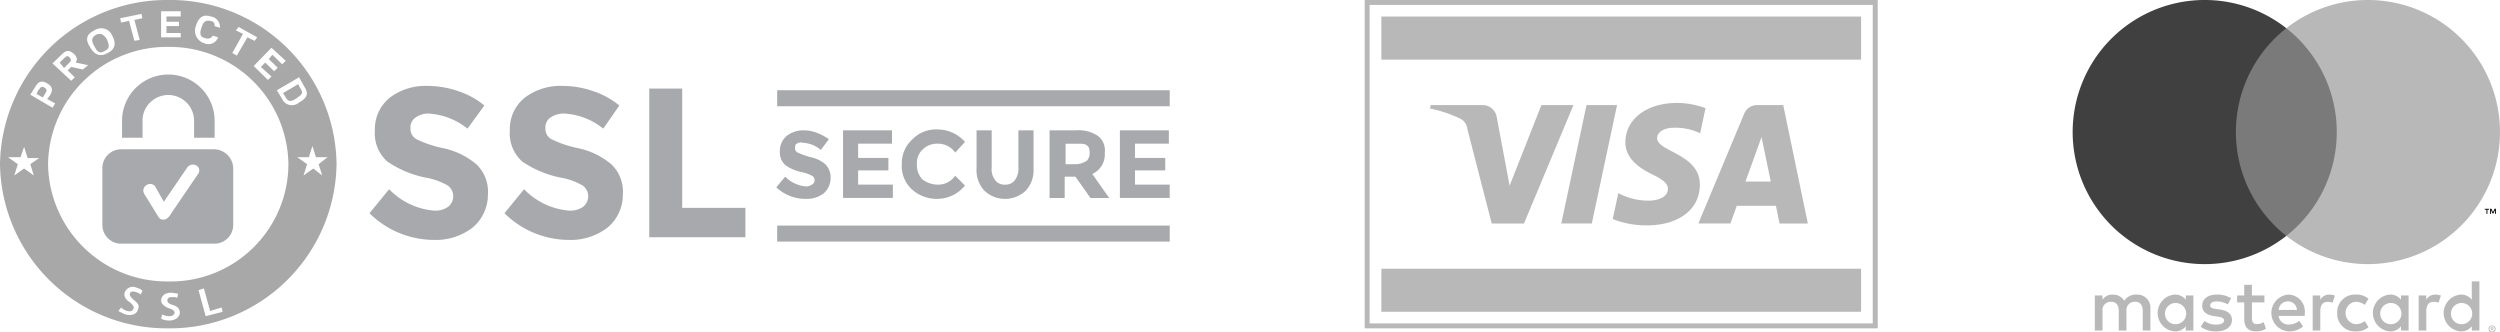
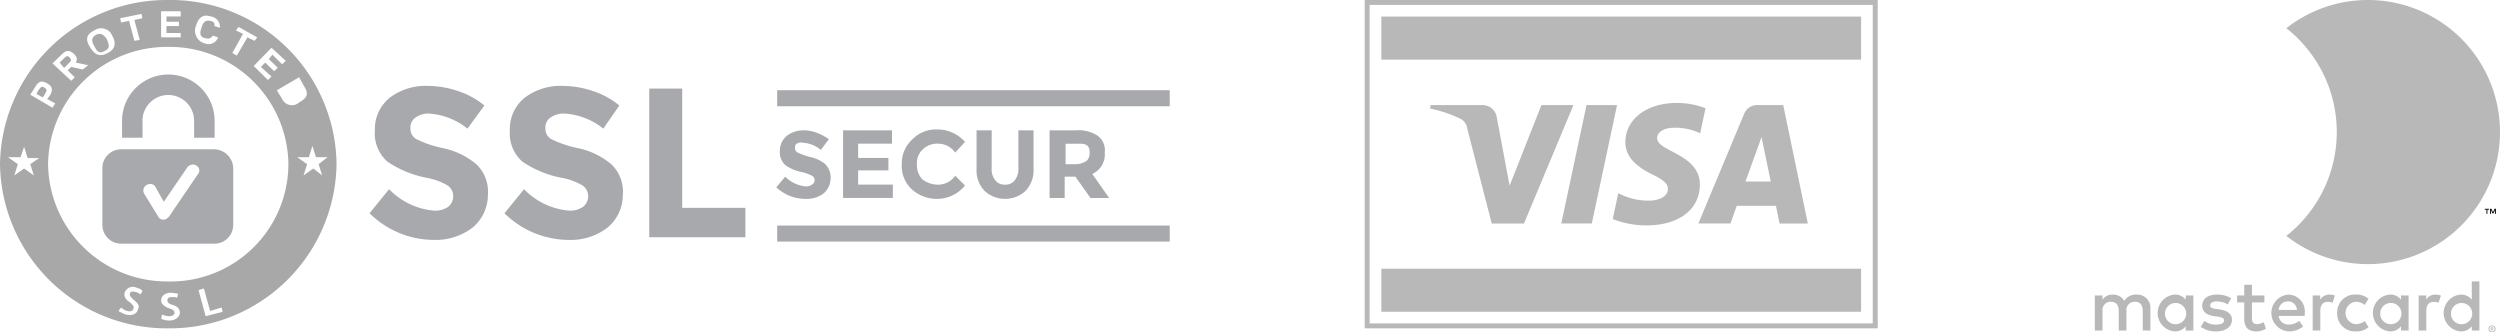
<svg xmlns="http://www.w3.org/2000/svg" width="243.647" height="32.396" viewBox="0 0 243.647 32.396">
  <g data-name="Group 2974" fill="#a7a9ac">
    <path data-name="Path 3255" d="M13.885 11.774a2.516 2.516 0 0 1 5.032 0v1.648h2v-1.648a4.511 4.511 0 0 0-9.022 0v1.648h2v-1.648Z" />
    <path data-name="Path 3256" d="M20.907 14.55h-9.109a1.83 1.83 0 0 0-1.822 1.822v5.552a1.83 1.83 0 0 0 1.822 1.826h9.109a1.83 1.83 0 0 0 1.822-1.822v-5.556a1.89 1.89 0 0 0-1.822-1.822m-1.562 2.342-2.6 3.817c-.347.607-.607.694-.781.694a.53.53 0 0 1-.521-.26l-1.388-2.256a.62.62 0 0 1 .26-.868.6.6 0 0 1 .868.26l.781 1.388 2.256-3.3a.674.674 0 0 1 .868-.26.547.547 0 0 1 .257.785" />
  </g>
  <path data-name="Path 3257" d="M40.44 11.495a1.17 1.17 0 0 0-.434 1.041 1.13 1.13 0 0 0 .607 1.041 10.7 10.7 0 0 0 2.6.868 7.4 7.4 0 0 1 3.21 1.562 3.68 3.68 0 0 1 1.128 2.95 4.16 4.16 0 0 1-1.475 3.21 5.9 5.9 0 0 1-3.817 1.215 8.96 8.96 0 0 1-6.246-2.6l1.909-2.342a6.88 6.88 0 0 0 4.338 2.082 2.2 2.2 0 0 0 1.39-.35 1.3 1.3 0 0 0 0-2.082 6.4 6.4 0 0 0-2.169-.781 10.2 10.2 0 0 1-3.73-1.562 3.67 3.67 0 0 1-1.215-3.036 3.92 3.92 0 0 1 1.475-3.21 5.8 5.8 0 0 1 3.73-1.128 9.2 9.2 0 0 1 2.95.521 7.8 7.8 0 0 1 2.516 1.388l-1.648 2.256a6.65 6.65 0 0 0-3.9-1.475 2.23 2.23 0 0 0-1.219.432" fill="#a7a9ac" />
  <path data-name="Path 3258" d="M53.592 11.495a1.17 1.17 0 0 0-.434 1.041 1.13 1.13 0 0 0 .607 1.041 10.7 10.7 0 0 0 2.6.868 7.4 7.4 0 0 1 3.21 1.562 3.68 3.68 0 0 1 1.128 2.95 4.16 4.16 0 0 1-1.475 3.21 5.9 5.9 0 0 1-3.817 1.215 8.96 8.96 0 0 1-6.246-2.6l1.909-2.342a6.88 6.88 0 0 0 4.338 2.082 2.2 2.2 0 0 0 1.39-.35 1.3 1.3 0 0 0 0-2.082 6.4 6.4 0 0 0-2.169-.781 10.2 10.2 0 0 1-3.73-1.562 3.67 3.67 0 0 1-1.215-3.036 3.92 3.92 0 0 1 1.475-3.21 5.8 5.8 0 0 1 3.73-1.128 9.2 9.2 0 0 1 2.95.521 7.8 7.8 0 0 1 2.516 1.388l-1.562 2.256a6.65 6.65 0 0 0-3.9-1.475 2.3 2.3 0 0 0-1.305.432" fill="#a7a9ac" />
  <path data-name="Path 3259" d="M63.277 23.12V8.632h3.21v11.625h6.159v2.863z" fill="#a7a9ac" />
  <g data-name="Group 2975" fill="#a7a9ac">
    <path data-name="Path 3260" d="M77.656 14.004c-.174.087-.174.26-.174.434a.48.48 0 0 0 .26.434 8 8 0 0 0 1.214.432 3.34 3.34 0 0 1 1.475.694 1.83 1.83 0 0 1 .521 1.388 2 2 0 0 1-.694 1.475 2.75 2.75 0 0 1-1.735.521 4.14 4.14 0 0 1-2.867-1.126l.868-1.041a3.25 3.25 0 0 0 2 .954 1 1 0 0 0 .607-.174.492.492 0 0 0 0-.868 3.8 3.8 0 0 0-.954-.347 4.2 4.2 0 0 1-1.648-.694 1.7 1.7 0 0 1-.521-1.388 1.85 1.85 0 0 1 .694-1.475 2.67 2.67 0 0 1 1.648-.521 3.5 3.5 0 0 1 1.3.26 4.7 4.7 0 0 1 1.128.607l-.781 1.041a2.95 2.95 0 0 0-1.735-.694.71.71 0 0 0-.606.088" />
    <path data-name="Path 3261" d="M86.933 12.704v1.3h-3.3v1.388h2.95v1.212h-2.95v1.388h3.383v1.3h-4.854v-6.588Z" />
    <path data-name="Path 3262" d="M91.358 17.996a2.03 2.03 0 0 0 1.735-.868l.954.954a3.5 3.5 0 0 1-2.689 1.3 3.62 3.62 0 0 1-2.516-.954 3.08 3.08 0 0 1-.954-2.429 3.15 3.15 0 0 1 1.041-2.429 3.2 3.2 0 0 1 2.429-.954 3.56 3.56 0 0 1 2.689 1.215l-.954 1.041a2.03 2.03 0 0 0-1.735-.868 1.97 1.97 0 0 0-1.388.521A1.79 1.79 0 0 0 89.363 16a2.04 2.04 0 0 0 .521 1.475 2.55 2.55 0 0 0 1.474.521" />
    <path data-name="Path 3263" d="M96.997 17.562a1.1 1.1 0 0 0 .954.434 1.12 1.12 0 0 0 .954-.434 1.84 1.84 0 0 0 .347-1.215v-3.643h1.475v3.73a2.9 2.9 0 0 1-.781 2.169 2.94 2.94 0 0 1-3.991 0 2.9 2.9 0 0 1-.781-2.169v-3.73h1.475v3.644a1.7 1.7 0 0 0 .348 1.214" />
    <path data-name="Path 3264" d="M107.668 14.873a2.08 2.08 0 0 1-1.215 2.082l1.648 2.342h-1.822l-1.475-2.082h-1.041v2.082h-1.474v-6.593h2.516a3.45 3.45 0 0 1 2.169.521 1.76 1.76 0 0 1 .694 1.648m-1.735.781a1.06 1.06 0 0 0 .26-.781c0-.347-.087-.607-.26-.694-.174-.174-.521-.174-.954-.174h-1.128v2h1.038a2.04 2.04 0 0 0 1.044-.351" />
-     <path data-name="Path 3265" d="M113.913 12.704v1.3h-3.3v1.388h2.95v1.212h-2.95v1.388h3.383v1.3h-4.854v-6.588Z" />
  </g>
  <path data-name="Rectangle 1302" fill="#a7a9ac" d="M75.743 21.983H114v1.562H75.743z" />
  <path data-name="Rectangle 1303" fill="#a7a9ac" d="M75.743 8.793H114v1.562H75.743z" />
  <g data-name="Group 2976">
    <path data-name="Path 3266" d="m5.379 10.197-.781-.521.265-.433c.26-.434.347-.868-.26-1.215s-.954 0-1.215.434l-.525.868 2.169 1.3Zm-1.041-.954-.174.26-.607-.347.174-.347c.26-.347.347-.434.521-.26.346.173.346.26.086.694" fill="none" />
    <path data-name="Path 3267" d="m2.69 15.401-.347-1.128-.347 1.128H.868l.868.607-.347 1.128.954-.694.954.694-.347-1.128.868-.607Z" fill="none" />
    <path data-name="Path 3268" d="M19.866 4.165c.781.174 1.128-.087 1.3-.607l-.519-.175c-.087.347-.347.347-.694.26-.434-.087-.521-.434-.434-.954.174-.694.434-.868.868-.781s.434.26.434.521l.521.174c.087-.607-.26-.954-.868-1.128-.781-.174-1.215.087-1.475.954-.087 1.128.173 1.562.867 1.736" fill="none" />
    <path data-name="Path 3269" d="m12.666 2.082.521 2.082.521-.174-.521-2 .781-.174-.17-.428-2 .521.174.434Z" fill="none" />
    <path data-name="Path 3270" d="M10.498 5.379c.521-.26.954-.781.434-1.735a1.1 1.1 0 0 0-1.734-.521c-.521.26-.954.781-.434 1.735a1.19 1.19 0 0 0 1.734.521m-1.128-2c.434-.26.694-.174 1.041.434.434.694.174.954-.174 1.128-.434.26-.694.26-1.041-.434-.347-.603-.26-.863.173-1.124Z" fill="none" />
    <path data-name="Path 3271" d="m23.076 5.466 1.041-1.822.694.434.174-.434-1.736-1.041-.26.434.694.347-1.041 1.819Z" fill="none" />
    <path data-name="Path 3272" d="m7.287 7.587-.694-.7.347-.347 1.128.26.434-.434-1.215-.26c.174-.26.174-.521-.174-.868-.521-.521-.781-.26-1.215.174l-.78.785L6.94 8.019ZM5.812 6.11l.347-.347c.347-.347.434-.347.607-.174.26.26.174.347-.174.694l-.347.26Z" fill="none" />
    <path data-name="Path 3273" d="M17.611 3.297h-1.388v-.694h1.3v-.434h-1.3v-.607l1.388.087v-.434l-1.909-.087v2.6h1.909Z" fill="none" />
    <path data-name="Path 3274" d="M32.011 15.314h-1.127l-.347-1.041-.347 1.041h-1.215l.954.694-.347 1.128.954-.694.868.694-.347-1.128Z" fill="none" />
-     <path data-name="Path 3275" d="m29.669 8.385-.52-.868-2.169 1.3.521.868c.434.694.954.694 1.648.26.781-.428.954-.866.52-1.56m-1.822 1.041-.26-.434 1.475-.868.174.347c.347.521.26.694-.347 1.041-.521.347-.781.347-1.041-.086Z" fill="none" />
+     <path data-name="Path 3275" d="m29.669 8.385-.52-.868-2.169 1.3.521.868m-1.822 1.041-.26-.434 1.475-.868.174.347c.347.521.26.694-.347 1.041-.521.347-.781.347-1.041-.086Z" fill="none" />
    <path data-name="Path 3276" d="m26.112 7.981.347-.347-1.041-.954.434-.521.954.868.26-.26-.868-.868.347-.434 1.041.954.26-.347-1.387-1.301-1.735 1.822Z" fill="none" />
    <path data-name="Path 3277" d="m20.474 30.265-.694-2.256-.434.174.694 2.6 1.648-.434-.174-.434Z" fill="none" />
    <ellipse data-name="Ellipse 75" cx="11.711" cy="11.315" rx="11.711" ry="11.315" transform="translate(4.685 4.685)" fill="none" />
    <path data-name="Path 3278" d="M4.338 8.546c-.26-.174-.347-.087-.607.26l-.174.347.607.347.174-.26c.26-.434.26-.521 0-.694" fill="#a8a8a8" />
    <path data-name="Path 3279" d="M10.236 4.945c.347-.174.521-.347.174-1.128-.347-.521-.607-.607-1.041-.434-.434.26-.521.521-.174 1.128.347.694.608.694 1.041.434" fill="#a8a8a8" />
    <path data-name="Path 3280" d="M6.766 5.586c-.174-.174-.26-.174-.607.174l-.347.343.434.521.347-.347c.347-.344.434-.431.173-.691" fill="#a8a8a8" />
    <path data-name="Path 3281" d="M16.4 0A16.244 16.244 0 0 0 0 16a16.244 16.244 0 0 0 16.4 16 16.244 16.244 0 0 0 16.4-16A16.19 16.19 0 0 0 16.4 0m11.447 5.926-.347.339-.954-.931-.347.423.868.847-.347.339-.868-.843-.434.423 1.041.931-.347.339-1.388-1.359 1.735-1.778Zm-4.858-2.963.26-.339 1.822 1.016-.26.339-.694-.339-1.041 1.778-.434-.254L23.683 3.3Zm-3.9-.423c.26-.847.694-1.185 1.475-.931a1.024 1.024 0 0 1 .868 1.1l-.521-.169c0-.254 0-.423-.434-.508s-.694.085-.868.762c-.174.508-.087.847.434.931a.55.55 0 0 0 .694-.254l.521.169a.994.994 0 0 1-1.3.593 1.287 1.287 0 0 1-.873-1.693ZM15.7 1.1h1.909v.508h-1.386v.508h1.215v.424h-1.215v.677h1.388v.423H15.7Zm-1.909.254.087.423-.781.169.521 1.947-.521.085-.521-1.947-.776.169-.087-.423ZM9.2 2.963a1.16 1.16 0 0 1 1.735.508c.521.931.087 1.439-.434 1.693-.607.339-1.215.339-1.735-.593-.611-.931-.091-1.354.434-1.608M5.9 5.418c.434-.423.694-.677 1.3-.169.347.339.347.593.174.847l1.215.254-.521.423-1.128-.254-.347.339.694.677-.347.339L5.118 6.18ZM3.383 8.55c.26-.423.521-.847 1.215-.423.607.339.521.762.26 1.185l-.26.339.781.423-.26.423L2.95 9.228ZM3.3 17.1l-.954-.677-.954.677.347-1.1-.954-.677H2l.347-1.016.347 1.1h1.123L2.95 16Zm10.41 11.6a1.4 1.4 0 0 0-.521-.254c-.347-.085-.521 0-.521.169-.087.169.087.339.347.593.434.339.607.593.434.931-.087.423-.521.677-1.215.508a5 5 0 0 1-.694-.339l.26-.339a1.4 1.4 0 0 0 .607.339c.347.085.521 0 .607-.254.087-.169-.087-.339-.347-.593-.434-.254-.607-.593-.521-.931a.84.84 0 0 1 1.128-.508c.26.085.521.169.607.339Zm2.776 2.54a2.1 2.1 0 0 1-.781-.169l.087-.423a1.7 1.7 0 0 0 .694.169c.347 0 .521-.169.521-.339s-.174-.339-.521-.423c-.434-.169-.781-.423-.781-.762 0-.423.347-.762.954-.762.26 0 .521.085.694.085l-.087.423c-.087-.085-.26-.085-.521-.085-.347 0-.434.169-.434.339s.174.339.521.423c.521.169.694.423.694.762s-.349.76-1.043.76Zm3.557-.423-.694-2.54.521-.169.607 2.2 1.128-.339.087.423ZM16.4 27.429A11.58 11.58 0 0 1 4.685 16 11.58 11.58 0 0 1 16.4 4.571 11.58 11.58 0 0 1 28.108 16 11.47 11.47 0 0 1 16.4 27.429M27.5 9.651l-.52-.851 2.169-1.27.521.931c.434.677.26 1.1-.521 1.524a1.047 1.047 0 0 1-1.649-.334m3.036 6.772-.954.677.347-1.1-.954-.677H30.1l.347-1.1.347 1.1h1.128l-.868.677.347 1.1Z" fill="#a8a8a8" />
-     <path data-name="Path 3282" d="m29.235 8.548-.174-.347-1.475.868.26.434c.26.434.521.434 1.041.087.609-.435.7-.521.348-1.042" fill="#a8a8a8" />
  </g>
  <g data-name="Group 3026">
    <g data-name="Group 3025">
      <g data-name="Group 3023">
        <path data-name="Path 3311" d="M209.576 32.212v-2.143a1.272 1.272 0 0 0-1.344-1.358 1.32 1.32 0 0 0-1.2.607 1.26 1.26 0 0 0-1.13-.607 1.13 1.13 0 0 0-1 .507v-.422h-.743v3.417h.75v-1.894a.8.8 0 0 1 .837-.908c.493 0 .744.322.744.9v1.9h.751v-1.894a.806.806 0 0 1 .836-.908c.508 0 .751.322.751.9v1.9Zm11.11-3.417h-1.215v-1.037h-.751v1.037h-.694v.679h.694v1.559c0 .793.307 1.265 1.187 1.265a1.75 1.75 0 0 0 .929-.265l-.215-.636a1.4 1.4 0 0 1-.657.193c-.372 0-.493-.229-.493-.572v-1.549h1.215Zm6.341-.086a1.01 1.01 0 0 0-.9.5v-.414h-.736v3.417h.743v-1.916c0-.565.243-.879.729-.879a1.2 1.2 0 0 1 .465.086l.229-.7a1.6 1.6 0 0 0-.529-.093Zm-9.587.357a2.56 2.56 0 0 0-1.394-.357c-.865 0-1.423.414-1.423 1.094 0 .558.415.9 1.179 1.008l.35.05c.408.057.6.164.6.358 0 .264-.272.415-.779.415a1.82 1.82 0 0 1-1.137-.358l-.35.579a2.47 2.47 0 0 0 1.48.443c.987 0 1.558-.465 1.558-1.115 0-.6-.45-.915-1.194-1.022l-.35-.05c-.322-.043-.579-.107-.579-.336 0-.25.243-.4.651-.4a2.2 2.2 0 0 1 1.065.293Zm19.918-.357a1.01 1.01 0 0 0-.9.5v-.414h-.736v3.417h.743v-1.916c0-.565.243-.879.729-.879a1.2 1.2 0 0 1 .465.086l.229-.7a1.6 1.6 0 0 0-.529-.093Zm-9.58 1.794a1.726 1.726 0 0 0 1.823 1.794 1.8 1.8 0 0 0 1.229-.408l-.357-.6a1.5 1.5 0 0 1-.894.307 1.1 1.1 0 0 1 0-2.188 1.5 1.5 0 0 1 .894.307l.357-.6a1.8 1.8 0 0 0-1.229-.407 1.726 1.726 0 0 0-1.823 1.794Zm6.963 0v-1.709h-.744v.414a1.3 1.3 0 0 0-1.079-.5 1.8 1.8 0 0 0 0 3.589 1.3 1.3 0 0 0 1.079-.5v.415h.744Zm-2.767 0a1.035 1.035 0 1 1 1.037 1.094 1.025 1.025 0 0 1-1.037-1.094m-8.972-1.794a1.8 1.8 0 0 0 .05 3.589 2.08 2.08 0 0 0 1.4-.479l-.365-.55a1.63 1.63 0 0 1-.994.357.95.95 0 0 1-1.022-.836h2.538q.012-.138.014-.286A1.64 1.64 0 0 0 223 28.71Zm-.015.665a.85.85 0 0 1 .865.829h-1.773a.88.88 0 0 1 .908-.829m18.652 1.13v-3.081h-.743v1.787a1.3 1.3 0 0 0-1.08-.5 1.8 1.8 0 0 0 0 3.589 1.3 1.3 0 0 0 1.08-.5v.415h.743Zm-2.767 0a1.035 1.035 0 1 1 1.037 1.094 1.025 1.025 0 0 1-1.037-1.094m-25.108 0v-1.709h-.744v.414a1.3 1.3 0 0 0-1.079-.5 1.8 1.8 0 0 0 0 3.589 1.3 1.3 0 0 0 1.079-.5v.415h.744Zm-2.767 0a1.035 1.035 0 1 1 1.037 1.094 1.025 1.025 0 0 1-1.035-1.095Zm31.881 1.213a.3.3 0 0 1 .134.027.34.34 0 0 1 .184.181.33.33 0 0 1 0 .263.34.34 0 0 1-.184.181.3.3 0 0 1-.134.027.3.3 0 0 1-.137-.027.3.3 0 0 1-.11-.073.4.4 0 0 1-.074-.108.33.33 0 0 1 0-.263.3.3 0 0 1 .074-.108.3.3 0 0 1 .11-.073.4.4 0 0 1 .139-.027Zm0 .6a.3.3 0 0 0 .1-.021.265.265 0 0 0 0-.487.3.3 0 0 0-.1-.02.3.3 0 0 0-.1.02.3.3 0 0 0-.084.056.265.265 0 0 0 0 .375.3.3 0 0 0 .084.056.3.3 0 0 0 .102.025Zm.02-.424a.14.14 0 0 1 .094.027.1.1 0 0 1 .033.074.1.1 0 0 1-.026.064.13.13 0 0 1-.075.031l.1.119h-.081l-.1-.118h-.031v.118h-.067v-.316Zm-.078.059v.084h.078a.1.1 0 0 0 .043-.01.04.04 0 0 0 .016-.032.04.04 0 0 0-.016-.031.1.1 0 0 0-.043-.01Z" fill="#b8b8b8" />
      </g>
      <g data-name="Group 3024">
-         <path data-name="Rectangle 1333" fill="#7a7a7a" d="M217.193 2.752h11.262v20.237h-11.262z" />
-         <path data-name="Path 3312" d="M217.908 12.87a12.85 12.85 0 0 1 4.916-10.119 12.871 12.871 0 1 0 0 20.238 12.85 12.85 0 0 1-4.916-10.119" fill="#404040" />
        <path data-name="Path 3313" d="M242.418 20.845v-.414h.167v-.084h-.425v.084h.167v.414Zm.826 0v-.5h-.13l-.15.344-.15-.344h-.13v.5h.092v-.377l.141.325h.1l.141-.326v.378Z" />
        <path data-name="Path 3314" d="M243.646 12.87a12.87 12.87 0 0 1-20.823 10.119 12.873 12.873 0 0 0 0-20.238 12.87 12.87 0 0 1 20.823 10.119" fill="#b8b8b8" />
      </g>
    </g>
  </g>
  <g data-name="Group 3027" fill="#b8b8b8">
    <path data-name="Rectangle 1334" d="M134.625 1.615h46.754v4.197h-46.754z" />
    <path data-name="Rectangle 1335" d="M134.625 26.189h46.754v4.195h-46.754z" />
    <path data-name="Path 3315" d="M183.001.477v-.48h-50v32h50zm-.485 31.043h-49.033V.479h49.032Z" />
    <path data-name="Path 3316" d="m153.346 10.241-4.82 11.541h-3.146l-2.372-9.21a1.27 1.27 0 0 0-.707-1.013 12.5 12.5 0 0 0-2.935-.981l.07-.336h5.063a1.39 1.39 0 0 1 1.373 1.178l1.253 6.677 3.1-7.855Zm12.322 7.775c.014-3.047-4.2-3.215-4.168-4.576.01-.414.4-.854 1.262-.968a5.6 5.6 0 0 1 2.935.517l.521-2.447a8 8 0 0 0-2.783-.51c-2.941 0-5.011 1.567-5.028 3.814-.018 1.661 1.479 2.588 2.6 3.14 1.16.567 1.549.93 1.544 1.435-.008.773-.925 1.117-1.78 1.13a6.2 6.2 0 0 1-3.056-.729l-.539 2.529a9 9 0 0 0 3.308.614c3.126 0 5.172-1.55 5.18-3.949m7.768 3.766h2.758l-2.4-11.541h-2.538a1.355 1.355 0 0 0-1.268.847l-4.464 10.694h3.125l.619-1.723h3.817Zm-3.321-4.089 1.566-4.334.9 4.334Zm-12.516-7.452-2.46 11.541h-2.976l2.461-11.541Z" />
  </g>
</svg>